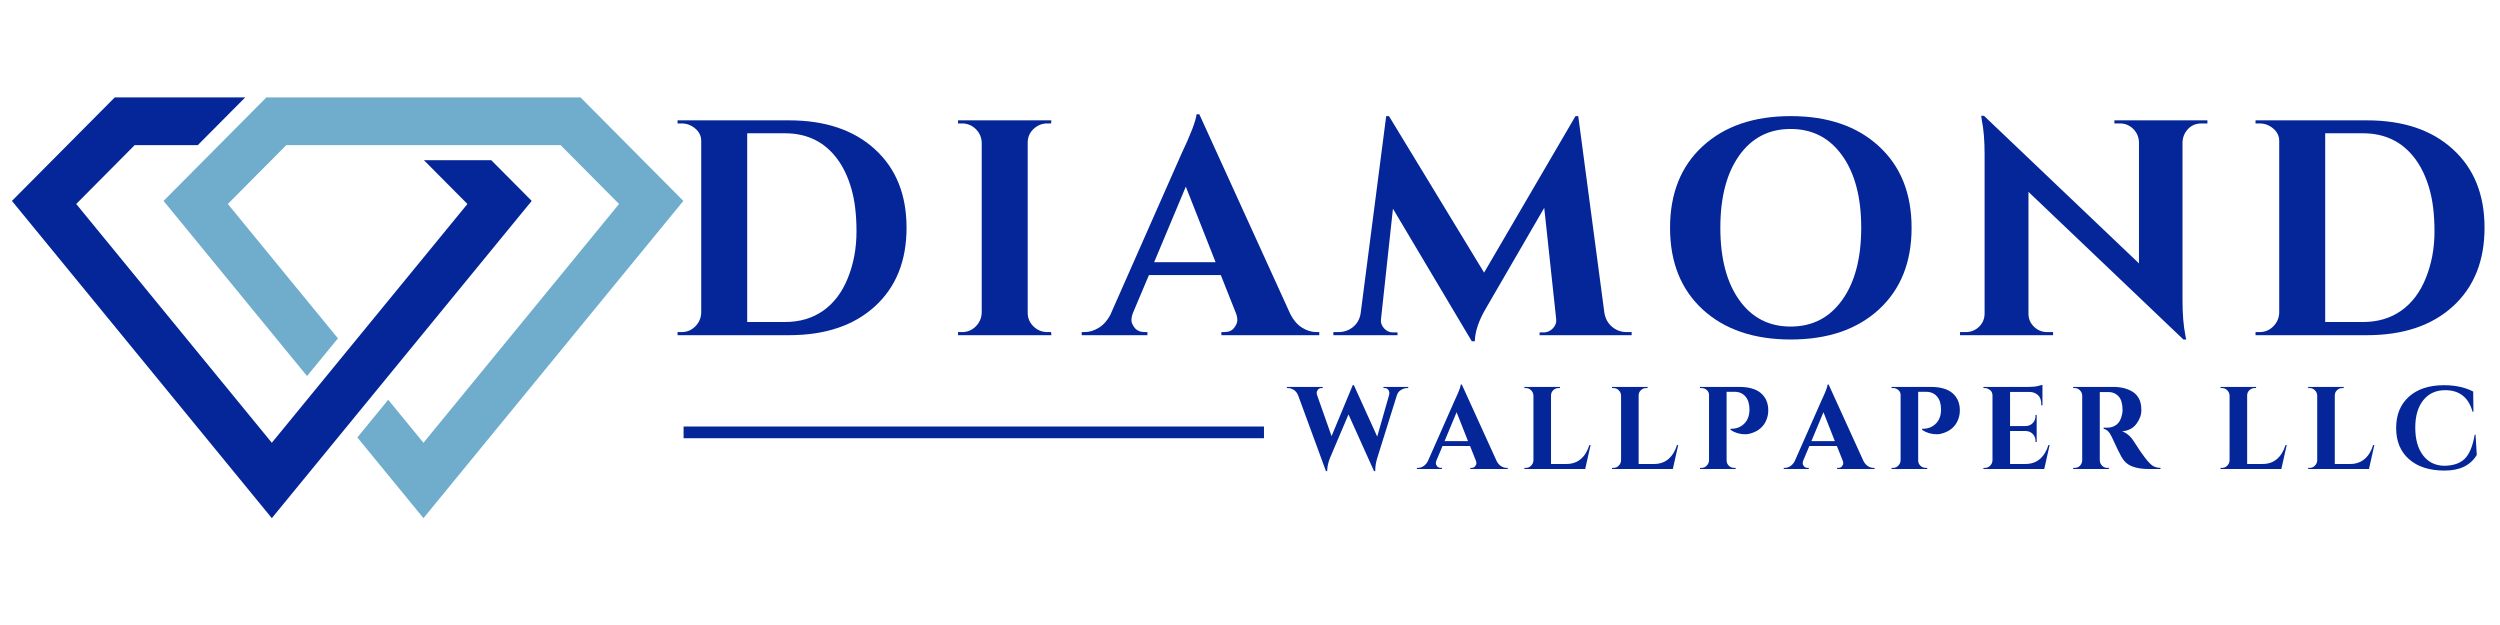
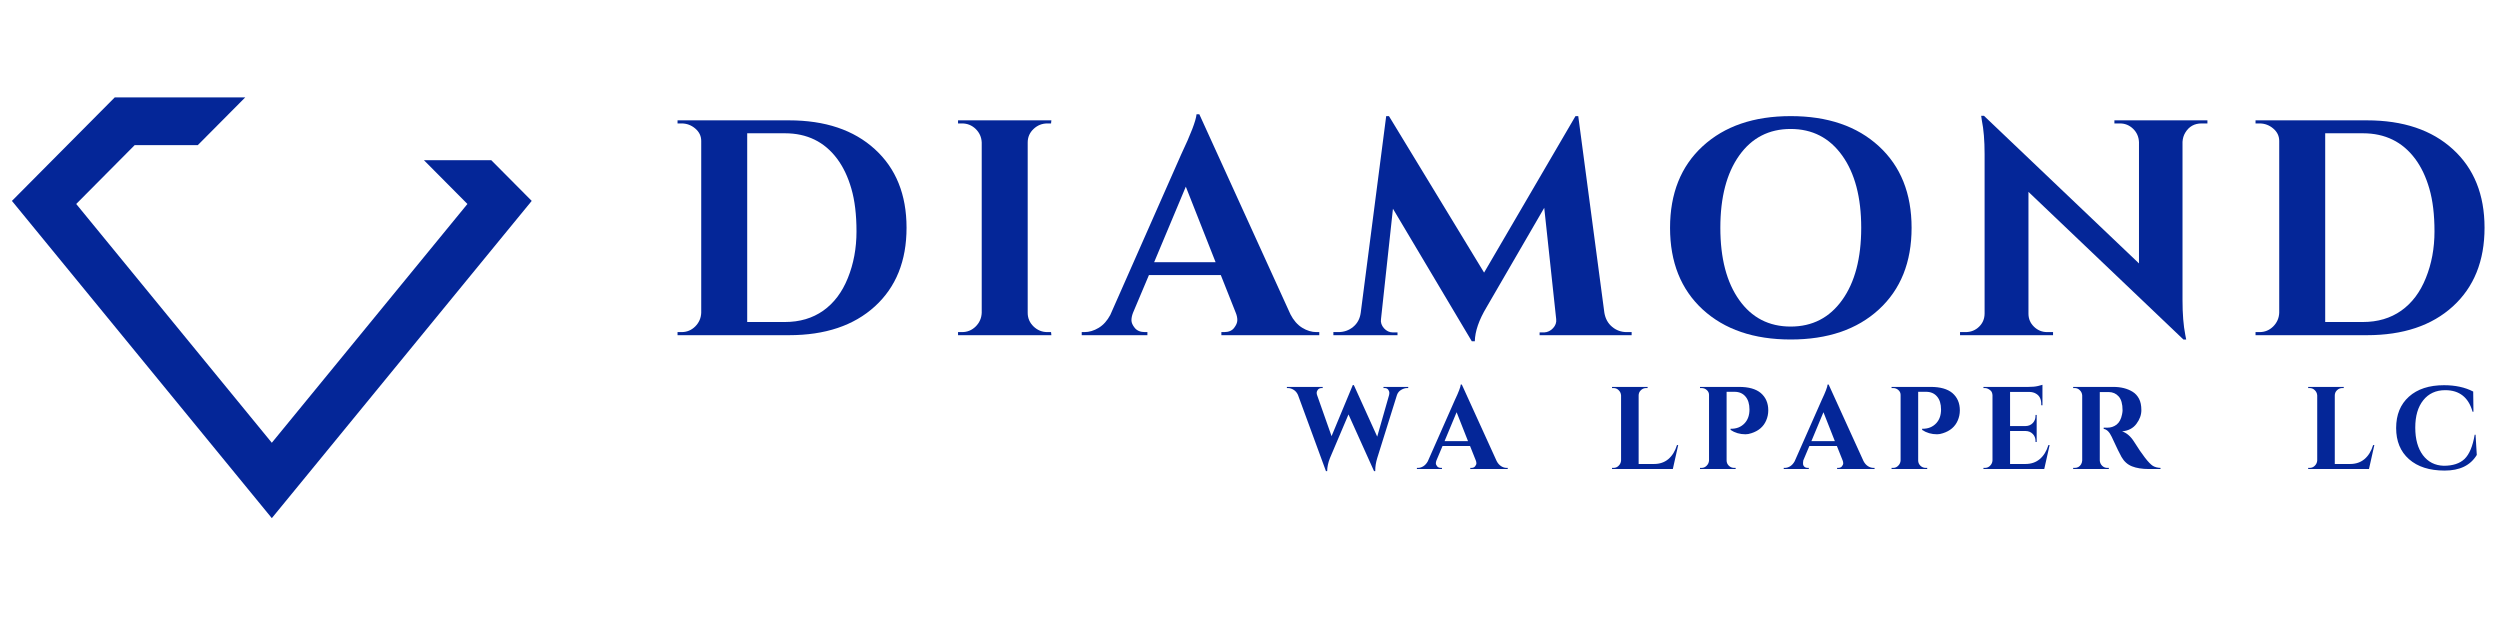
<svg xmlns="http://www.w3.org/2000/svg" width="640" zoomAndPan="magnify" viewBox="0 0 480 120" height="160" preserveAspectRatio="xMidYMid meet" version="1.0">
  <defs>
    <g />
    <clipPath id="8dbe7c11dc">
      <path d="M 31.379 18.699 L 131.203 18.699 L 131.203 99.484 L 31.379 99.484 Z M 31.379 18.699 " clip-rule="nonzero" />
    </clipPath>
    <clipPath id="f063bff145">
      <path d="M 2.289 18.699 L 102.145 18.699 L 102.145 99.484 L 2.289 99.484 Z M 2.289 18.699 " clip-rule="nonzero" />
    </clipPath>
  </defs>
  <g fill="#042698" fill-opacity="1">
    <g transform="translate(127.619, 64.356)">
      <g>
        <path d="M 23.859 -41.25 C 30.816 -41.25 36.316 -39.398 40.359 -35.703 C 44.41 -32.016 46.438 -26.988 46.438 -20.625 C 46.438 -14.258 44.41 -9.227 40.359 -5.531 C 36.316 -1.844 30.816 0 23.859 0 L 2.469 0 L 2.469 -0.594 L 3.234 -0.594 C 4.254 -0.594 5.129 -0.953 5.859 -1.672 C 6.586 -2.398 6.973 -3.273 7.016 -4.297 L 7.016 -37.297 C 7.016 -38.242 6.629 -39.039 5.859 -39.688 C 5.098 -40.332 4.223 -40.656 3.234 -40.656 L 2.469 -40.656 L 2.469 -41.25 Z M 23.094 -2.531 C 25.926 -2.531 28.375 -3.254 30.438 -4.703 C 32.5 -6.16 34.078 -8.254 35.172 -10.984 C 36.273 -13.711 36.828 -16.688 36.828 -19.906 C 36.828 -23.133 36.5 -25.875 35.844 -28.125 C 35.195 -30.383 34.285 -32.301 33.109 -33.875 C 30.672 -37.133 27.332 -38.766 23.094 -38.766 L 15.844 -38.766 L 15.844 -2.531 Z M 23.094 -2.531 " />
      </g>
    </g>
  </g>
  <g fill="#042698" fill-opacity="1">
    <g transform="translate(181.474, 64.356)">
      <g>
        <path d="M 3.234 -0.594 C 4.254 -0.594 5.129 -0.953 5.859 -1.672 C 6.586 -2.398 6.973 -3.273 7.016 -4.297 L 7.016 -37 C 6.973 -38.02 6.586 -38.883 5.859 -39.594 C 5.129 -40.301 4.254 -40.656 3.234 -40.656 L 2.469 -40.656 L 2.469 -41.25 L 20.391 -41.25 L 20.328 -40.656 L 19.625 -40.656 C 18.602 -40.656 17.719 -40.301 16.969 -39.594 C 16.219 -38.883 15.844 -38.02 15.844 -37 L 15.844 -4.297 C 15.844 -3.273 16.219 -2.398 16.969 -1.672 C 17.719 -0.953 18.602 -0.594 19.625 -0.594 L 20.328 -0.594 L 20.391 0 L 2.469 0 L 2.469 -0.594 Z M 3.234 -0.594 " />
      </g>
    </g>
  </g>
  <g fill="#042698" fill-opacity="1">
    <g transform="translate(209.285, 64.356)">
      <g>
        <path d="M 43.484 -0.594 L 44.016 -0.594 L 44.016 0 L 25.219 0 L 25.219 -0.594 L 25.75 -0.594 C 26.613 -0.594 27.25 -0.859 27.656 -1.391 C 28.07 -1.922 28.281 -2.422 28.281 -2.891 C 28.281 -3.359 28.18 -3.828 27.984 -4.297 L 25.109 -11.547 L 11.312 -11.547 L 8.25 -4.297 C 8.051 -3.785 7.953 -3.305 7.953 -2.859 C 7.953 -2.41 8.164 -1.922 8.594 -1.391 C 9.031 -0.859 9.68 -0.594 10.547 -0.594 L 11.016 -0.594 L 11.016 0 L -1.594 0 L -1.594 -0.594 L -1.062 -0.594 C -0.156 -0.594 0.75 -0.863 1.656 -1.406 C 2.562 -1.957 3.305 -2.785 3.891 -3.891 L 17.5 -34.703 C 19.344 -38.586 20.328 -41.16 20.453 -42.422 L 20.984 -42.422 L 38.484 -4 C 39.066 -2.863 39.812 -2.008 40.719 -1.438 C 41.625 -0.875 42.547 -0.594 43.484 -0.594 Z M 12.312 -14.016 L 24.109 -14.016 L 18.391 -28.516 Z M 12.312 -14.016 " />
      </g>
    </g>
  </g>
  <g fill="#042698" fill-opacity="1">
    <g transform="translate(256.54, 64.356)">
      <g>
        <path d="M 55.797 -0.594 L 56.734 -0.594 L 56.734 0 L 39.062 0 L 39.062 -0.531 L 39.953 -0.531 C 40.617 -0.57 41.188 -0.848 41.656 -1.359 C 42.125 -1.867 42.32 -2.438 42.25 -3.062 L 39.953 -24.453 L 28.875 -5.359 C 27.414 -2.922 26.664 -0.742 26.625 1.172 L 26.047 1.172 L 10.906 -24.281 L 8.609 -3.062 C 8.523 -2.438 8.719 -1.859 9.188 -1.328 C 9.664 -0.797 10.238 -0.531 10.906 -0.531 L 11.781 -0.531 L 11.781 0 L -0.531 0 L -0.531 -0.594 L 0.406 -0.594 C 1.508 -0.594 2.461 -0.926 3.266 -1.594 C 4.078 -2.258 4.562 -3.16 4.719 -4.297 L 9.609 -42.062 L 10.141 -42.062 L 28.406 -12.016 L 45.953 -42.062 L 46.484 -42.062 L 51.5 -4.297 C 51.695 -3.16 52.195 -2.258 53 -1.594 C 53.801 -0.926 54.734 -0.594 55.797 -0.594 Z M 55.797 -0.594 " />
      </g>
    </g>
  </g>
  <g fill="#042698" fill-opacity="1">
    <g transform="translate(317.759, 64.356)">
      <g>
        <path d="M 9.156 -36.281 C 13.344 -40.133 18.977 -42.062 26.062 -42.062 C 33.156 -42.062 38.797 -40.133 42.984 -36.281 C 47.172 -32.438 49.266 -27.211 49.266 -20.609 C 49.266 -14.016 47.172 -8.789 42.984 -4.938 C 38.797 -1.094 33.156 0.828 26.062 0.828 C 18.977 0.828 13.344 -1.094 9.156 -4.938 C 4.977 -8.789 2.891 -14.016 2.891 -20.609 C 2.891 -27.211 4.977 -32.438 9.156 -36.281 Z M 16.172 -6.75 C 18.586 -3.352 21.879 -1.656 26.047 -1.656 C 30.211 -1.656 33.508 -3.352 35.938 -6.75 C 38.375 -10.145 39.594 -14.77 39.594 -20.625 C 39.594 -26.477 38.375 -31.102 35.938 -34.5 C 33.508 -37.895 30.211 -39.594 26.047 -39.594 C 21.879 -39.594 18.586 -37.895 16.172 -34.5 C 13.754 -31.102 12.547 -26.477 12.547 -20.625 C 12.547 -14.77 13.754 -10.145 16.172 -6.75 Z M 16.172 -6.75 " />
      </g>
    </g>
  </g>
  <g fill="#042698" fill-opacity="1">
    <g transform="translate(374.559, 64.356)">
      <g>
        <path d="M 48.141 -40.656 C 46.766 -40.656 45.723 -40.066 45.016 -38.891 C 44.703 -38.379 44.523 -37.789 44.484 -37.125 L 44.484 -6.719 C 44.484 -4.082 44.66 -1.863 45.016 -0.062 L 45.188 0.828 L 44.656 0.828 L 14.906 -27.516 L 14.906 -4.125 C 14.906 -3.145 15.258 -2.312 15.969 -1.625 C 16.676 -0.938 17.52 -0.594 18.5 -0.594 L 19.625 -0.594 L 19.625 0 L 1.766 0 L 1.766 -0.594 L 2.828 -0.594 C 3.848 -0.594 4.711 -0.938 5.422 -1.625 C 6.129 -2.312 6.484 -3.164 6.484 -4.188 L 6.484 -34.766 C 6.484 -37.359 6.305 -39.52 5.953 -41.25 L 5.828 -42.125 L 6.359 -42.125 L 36.125 -13.781 L 36.125 -37.062 C 36.082 -38.082 35.707 -38.938 35 -39.625 C 34.289 -40.312 33.445 -40.656 32.469 -40.656 L 31.406 -40.656 L 31.406 -41.25 L 49.266 -41.25 L 49.266 -40.656 Z M 48.141 -40.656 " />
      </g>
    </g>
  </g>
  <g fill="#042698" fill-opacity="1">
    <g transform="translate(430.594, 64.356)">
      <g>
        <path d="M 23.859 -41.25 C 30.816 -41.25 36.316 -39.398 40.359 -35.703 C 44.41 -32.016 46.438 -26.988 46.438 -20.625 C 46.438 -14.258 44.41 -9.227 40.359 -5.531 C 36.316 -1.844 30.816 0 23.859 0 L 2.469 0 L 2.469 -0.594 L 3.234 -0.594 C 4.254 -0.594 5.129 -0.953 5.859 -1.672 C 6.586 -2.398 6.973 -3.273 7.016 -4.297 L 7.016 -37.297 C 7.016 -38.242 6.629 -39.039 5.859 -39.688 C 5.098 -40.332 4.223 -40.656 3.234 -40.656 L 2.469 -40.656 L 2.469 -41.25 Z M 23.094 -2.531 C 25.926 -2.531 28.375 -3.254 30.438 -4.703 C 32.5 -6.16 34.078 -8.254 35.172 -10.984 C 36.273 -13.711 36.828 -16.688 36.828 -19.906 C 36.828 -23.133 36.5 -25.875 35.844 -28.125 C 35.195 -30.383 34.285 -32.301 33.109 -33.875 C 30.672 -37.133 27.332 -38.766 23.094 -38.766 L 15.844 -38.766 L 15.844 -2.531 Z M 23.094 -2.531 " />
      </g>
    </g>
  </g>
  <g fill="#042698" fill-opacity="1">
    <g transform="translate(247.832, 90.053)">
      <g>
        <path d="M 22.547 -15.547 L 22.344 -15.547 C 21.969 -15.547 21.586 -15.43 21.203 -15.203 C 20.816 -14.984 20.547 -14.66 20.391 -14.234 L 16.594 -2.094 C 16.344 -1.27 16.219 -0.504 16.219 0.203 C 16.219 0.273 16.219 0.344 16.219 0.406 L 15.984 0.406 L 11.078 -10.484 L 7.516 -2.094 C 7.172 -1.219 6.992 -0.383 6.984 0.406 L 6.75 0.406 L 1.375 -14.234 C 1.176 -14.672 0.895 -15 0.531 -15.219 C 0.176 -15.438 -0.188 -15.547 -0.562 -15.547 L -0.75 -15.547 L -0.75 -15.766 L 6.125 -15.766 L 6.125 -15.547 L 5.922 -15.547 C 5.609 -15.547 5.367 -15.441 5.203 -15.234 C 5.047 -15.035 4.969 -14.844 4.969 -14.656 C 4.969 -14.477 5 -14.312 5.062 -14.156 L 7.828 -6.312 L 11.906 -16.125 L 12.109 -16.109 L 16.594 -6.219 L 18.859 -14.156 C 18.898 -14.312 18.922 -14.477 18.922 -14.656 C 18.922 -14.844 18.848 -15.035 18.703 -15.234 C 18.555 -15.441 18.32 -15.547 18 -15.547 L 17.797 -15.547 L 17.797 -15.766 L 22.547 -15.766 Z M 22.547 -15.547 " />
      </g>
    </g>
  </g>
  <g fill="#042698" fill-opacity="1">
    <g transform="translate(272.654, 90.053)">
      <g>
        <path d="M 16.625 -0.219 L 16.828 -0.219 L 16.828 0 L 9.641 0 L 9.641 -0.219 L 9.844 -0.219 C 10.164 -0.219 10.406 -0.316 10.562 -0.516 C 10.727 -0.723 10.812 -0.914 10.812 -1.094 C 10.812 -1.281 10.773 -1.461 10.703 -1.641 L 9.594 -4.422 L 4.312 -4.422 L 3.141 -1.641 C 3.066 -1.453 3.031 -1.27 3.031 -1.094 C 3.031 -0.914 3.113 -0.723 3.281 -0.516 C 3.445 -0.316 3.695 -0.219 4.031 -0.219 L 4.203 -0.219 L 4.203 0 L -0.609 0 L -0.609 -0.219 L -0.406 -0.219 C -0.062 -0.219 0.281 -0.32 0.625 -0.531 C 0.969 -0.75 1.254 -1.066 1.484 -1.484 L 6.688 -13.266 C 7.395 -14.754 7.77 -15.738 7.812 -16.219 L 8.016 -16.219 L 14.703 -1.531 C 14.93 -1.094 15.219 -0.766 15.562 -0.547 C 15.906 -0.328 16.258 -0.219 16.625 -0.219 Z M 4.703 -5.359 L 9.203 -5.359 L 7.016 -10.906 Z M 4.703 -5.359 " />
      </g>
    </g>
  </g>
  <g fill="#042698" fill-opacity="1">
    <g transform="translate(291.732, 90.053)">
      <g>
-         <path d="M 1.234 -0.219 C 1.629 -0.219 1.961 -0.359 2.234 -0.641 C 2.516 -0.922 2.664 -1.254 2.688 -1.641 L 2.688 -14.125 C 2.664 -14.52 2.516 -14.852 2.234 -15.125 C 1.961 -15.406 1.629 -15.547 1.234 -15.547 L 0.953 -15.547 L 0.953 -15.766 L 7.797 -15.766 L 7.766 -15.547 L 7.5 -15.547 C 7.113 -15.547 6.773 -15.406 6.484 -15.125 C 6.203 -14.852 6.062 -14.52 6.062 -14.125 L 6.062 -0.969 L 9.016 -0.969 C 10.109 -0.969 11.023 -1.281 11.766 -1.906 C 12.516 -2.539 13.066 -3.438 13.422 -4.594 L 13.656 -4.594 L 12.625 0 L 0.953 0 L 0.953 -0.219 Z M 1.234 -0.219 " />
-       </g>
+         </g>
    </g>
  </g>
  <g fill="#042698" fill-opacity="1">
    <g transform="translate(308.557, 90.053)">
      <g>
        <path d="M 1.234 -0.219 C 1.629 -0.219 1.961 -0.359 2.234 -0.641 C 2.516 -0.922 2.664 -1.254 2.688 -1.641 L 2.688 -14.125 C 2.664 -14.52 2.516 -14.852 2.234 -15.125 C 1.961 -15.406 1.629 -15.547 1.234 -15.547 L 0.953 -15.547 L 0.953 -15.766 L 7.797 -15.766 L 7.766 -15.547 L 7.5 -15.547 C 7.113 -15.547 6.773 -15.406 6.484 -15.125 C 6.203 -14.852 6.062 -14.52 6.062 -14.125 L 6.062 -0.969 L 9.016 -0.969 C 10.109 -0.969 11.023 -1.281 11.766 -1.906 C 12.516 -2.539 13.066 -3.438 13.422 -4.594 L 13.656 -4.594 L 12.625 0 L 0.953 0 L 0.953 -0.219 Z M 1.234 -0.219 " />
      </g>
    </g>
  </g>
  <g fill="#042698" fill-opacity="1">
    <g transform="translate(325.383, 90.053)">
      <g>
        <path d="M 14.125 -11.266 C 14.125 -10.578 13.988 -9.926 13.719 -9.312 C 13.207 -8.125 12.258 -7.312 10.875 -6.875 C 10.477 -6.738 10.102 -6.672 9.75 -6.672 C 8.688 -6.672 7.734 -6.945 6.891 -7.5 L 6.891 -7.734 C 8.016 -7.703 8.926 -8.066 9.625 -8.828 C 10.219 -9.492 10.516 -10.359 10.516 -11.422 C 10.516 -12.504 10.254 -13.344 9.734 -13.938 C 9.223 -14.531 8.523 -14.828 7.641 -14.828 L 6.125 -14.828 L 6.125 -1.641 C 6.125 -1.254 6.266 -0.922 6.547 -0.641 C 6.836 -0.359 7.18 -0.219 7.578 -0.219 L 7.859 -0.219 L 7.859 0 L 1.016 0 L 1.016 -0.219 L 1.312 -0.219 C 1.695 -0.219 2.023 -0.359 2.297 -0.641 C 2.578 -0.922 2.727 -1.254 2.75 -1.641 L 2.75 -14.234 C 2.75 -14.609 2.602 -14.922 2.312 -15.172 C 2.031 -15.422 1.695 -15.547 1.312 -15.547 L 1.016 -15.547 L 1.016 -15.766 L 8.547 -15.766 C 10.367 -15.766 11.75 -15.375 12.688 -14.594 C 13.645 -13.77 14.125 -12.66 14.125 -11.266 Z M 14.125 -11.266 " />
      </g>
    </g>
  </g>
  <g fill="#042698" fill-opacity="1">
    <g transform="translate(343.087, 90.053)">
      <g>
-         <path d="M 16.625 -0.219 L 16.828 -0.219 L 16.828 0 L 9.641 0 L 9.641 -0.219 L 9.844 -0.219 C 10.164 -0.219 10.406 -0.316 10.562 -0.516 C 10.727 -0.723 10.812 -0.914 10.812 -1.094 C 10.812 -1.281 10.773 -1.461 10.703 -1.641 L 9.594 -4.422 L 4.312 -4.422 L 3.141 -1.641 C 3.066 -1.453 3.031 -1.27 3.031 -1.094 C 3.031 -0.914 3.113 -0.723 3.281 -0.516 C 3.445 -0.316 3.695 -0.219 4.031 -0.219 L 4.203 -0.219 L 4.203 0 L -0.609 0 L -0.609 -0.219 L -0.406 -0.219 C -0.062 -0.219 0.281 -0.32 0.625 -0.531 C 0.969 -0.75 1.254 -1.066 1.484 -1.484 L 6.688 -13.266 C 7.395 -14.754 7.77 -15.738 7.812 -16.219 L 8.016 -16.219 L 14.703 -1.531 C 14.93 -1.094 15.219 -0.766 15.562 -0.547 C 15.906 -0.328 16.258 -0.219 16.625 -0.219 Z M 4.703 -5.359 L 9.203 -5.359 L 7.016 -10.906 Z M 4.703 -5.359 " />
+         <path d="M 16.625 -0.219 L 16.828 -0.219 L 16.828 0 L 9.641 0 L 9.641 -0.219 L 9.844 -0.219 C 10.164 -0.219 10.406 -0.316 10.562 -0.516 C 10.727 -0.723 10.812 -0.914 10.812 -1.094 C 10.812 -1.281 10.773 -1.461 10.703 -1.641 L 9.594 -4.422 L 4.312 -4.422 L 3.141 -1.641 C 3.031 -0.914 3.113 -0.723 3.281 -0.516 C 3.445 -0.316 3.695 -0.219 4.031 -0.219 L 4.203 -0.219 L 4.203 0 L -0.609 0 L -0.609 -0.219 L -0.406 -0.219 C -0.062 -0.219 0.281 -0.32 0.625 -0.531 C 0.969 -0.75 1.254 -1.066 1.484 -1.484 L 6.688 -13.266 C 7.395 -14.754 7.77 -15.738 7.812 -16.219 L 8.016 -16.219 L 14.703 -1.531 C 14.93 -1.094 15.219 -0.766 15.562 -0.547 C 15.906 -0.328 16.258 -0.219 16.625 -0.219 Z M 4.703 -5.359 L 9.203 -5.359 L 7.016 -10.906 Z M 4.703 -5.359 " />
      </g>
    </g>
  </g>
  <g fill="#042698" fill-opacity="1">
    <g transform="translate(362.165, 90.053)">
      <g>
        <path d="M 14.125 -11.266 C 14.125 -10.578 13.988 -9.926 13.719 -9.312 C 13.207 -8.125 12.258 -7.312 10.875 -6.875 C 10.477 -6.738 10.102 -6.672 9.75 -6.672 C 8.688 -6.672 7.734 -6.945 6.891 -7.5 L 6.891 -7.734 C 8.016 -7.703 8.926 -8.066 9.625 -8.828 C 10.219 -9.492 10.516 -10.359 10.516 -11.422 C 10.516 -12.504 10.254 -13.344 9.734 -13.938 C 9.223 -14.531 8.523 -14.828 7.641 -14.828 L 6.125 -14.828 L 6.125 -1.641 C 6.125 -1.254 6.266 -0.922 6.547 -0.641 C 6.836 -0.359 7.18 -0.219 7.578 -0.219 L 7.859 -0.219 L 7.859 0 L 1.016 0 L 1.016 -0.219 L 1.312 -0.219 C 1.695 -0.219 2.023 -0.359 2.297 -0.641 C 2.578 -0.922 2.727 -1.254 2.75 -1.641 L 2.75 -14.234 C 2.75 -14.609 2.602 -14.922 2.312 -15.172 C 2.031 -15.422 1.695 -15.547 1.312 -15.547 L 1.016 -15.547 L 1.016 -15.766 L 8.547 -15.766 C 10.367 -15.766 11.75 -15.375 12.688 -14.594 C 13.645 -13.77 14.125 -12.66 14.125 -11.266 Z M 14.125 -11.266 " />
      </g>
    </g>
  </g>
  <g fill="#042698" fill-opacity="1">
    <g transform="translate(379.87, 90.053)">
      <g>
        <path d="M 1.234 -0.219 C 1.629 -0.219 1.961 -0.359 2.234 -0.641 C 2.516 -0.922 2.664 -1.254 2.688 -1.641 L 2.688 -14.188 C 2.656 -14.582 2.539 -14.867 2.344 -15.047 C 1.977 -15.379 1.609 -15.547 1.234 -15.547 L 0.953 -15.547 L 0.953 -15.766 L 9.578 -15.766 C 10.316 -15.766 10.926 -15.82 11.406 -15.938 C 11.883 -16.051 12.176 -16.129 12.281 -16.172 L 12.281 -12.234 L 12.047 -12.25 L 12.047 -12.5 C 12.047 -13.438 11.703 -14.098 11.016 -14.484 C 10.68 -14.68 10.289 -14.785 9.844 -14.797 L 6.062 -14.797 L 6.062 -8.25 L 9.031 -8.25 C 9.594 -8.258 10.051 -8.445 10.406 -8.812 C 10.77 -9.188 10.953 -9.645 10.953 -10.188 L 10.953 -10.391 L 11.172 -10.391 L 11.172 -5.188 L 10.953 -5.188 L 10.953 -5.359 C 10.953 -5.922 10.773 -6.379 10.422 -6.734 C 10.066 -7.098 9.617 -7.285 9.078 -7.297 L 6.062 -7.297 L 6.062 -0.969 L 9.016 -0.969 C 10.109 -0.969 11.023 -1.281 11.766 -1.906 C 12.516 -2.539 13.066 -3.438 13.422 -4.594 L 13.656 -4.594 L 12.625 0 L 0.953 0 L 0.953 -0.219 Z M 1.234 -0.219 " />
      </g>
    </g>
  </g>
  <g fill="#042698" fill-opacity="1">
    <g transform="translate(397.033, 90.053)">
      <g>
        <path d="M 7.172 -14.781 L 6.203 -14.781 C 6.172 -14.781 6.145 -14.781 6.125 -14.781 L 6.125 -1.641 C 6.145 -1.254 6.289 -0.922 6.562 -0.641 C 6.844 -0.359 7.18 -0.219 7.578 -0.219 L 7.859 -0.219 L 7.859 0 L 1.016 0 L 1.016 -0.219 L 1.312 -0.219 C 1.852 -0.219 2.266 -0.453 2.547 -0.922 C 2.66 -1.129 2.727 -1.363 2.75 -1.625 L 2.75 -14.125 C 2.727 -14.52 2.578 -14.852 2.297 -15.125 C 2.023 -15.406 1.695 -15.547 1.312 -15.547 L 1.016 -15.547 L 1.016 -15.766 L 8.734 -15.766 C 10.191 -15.766 11.426 -15.453 12.438 -14.828 C 12.945 -14.516 13.352 -14.07 13.656 -13.5 C 13.957 -12.938 14.109 -12.203 14.109 -11.297 C 14.109 -10.391 13.789 -9.516 13.156 -8.672 C 12.531 -7.828 11.613 -7.348 10.406 -7.234 C 11.281 -6.941 12.047 -6.281 12.703 -5.25 C 14.328 -2.656 15.531 -1.109 16.312 -0.609 C 16.707 -0.367 17.195 -0.238 17.781 -0.219 L 17.781 0 L 15.562 0 C 14.258 0 13.176 -0.172 12.312 -0.516 C 11.445 -0.859 10.77 -1.469 10.281 -2.344 C 9.988 -2.844 9.363 -4.129 8.406 -6.203 C 7.977 -7.117 7.469 -7.617 6.875 -7.703 L 6.875 -7.938 L 7.578 -7.938 C 8.242 -7.938 8.836 -8.133 9.359 -8.531 C 9.879 -8.938 10.227 -9.598 10.406 -10.516 C 10.469 -10.836 10.5 -11.086 10.5 -11.266 C 10.5 -12.492 10.25 -13.383 9.75 -13.938 C 9.258 -14.488 8.625 -14.77 7.844 -14.781 C 7.688 -14.781 7.461 -14.781 7.172 -14.781 Z M 7.172 -14.781 " />
      </g>
    </g>
  </g>
  <g fill="#042698" fill-opacity="1">
    <g transform="translate(416.81, 90.053)">
      <g />
    </g>
  </g>
  <g fill="#042698" fill-opacity="1">
    <g transform="translate(425.391, 90.053)">
      <g>
-         <path d="M 1.234 -0.219 C 1.629 -0.219 1.961 -0.359 2.234 -0.641 C 2.516 -0.922 2.664 -1.254 2.688 -1.641 L 2.688 -14.125 C 2.664 -14.52 2.516 -14.852 2.234 -15.125 C 1.961 -15.406 1.629 -15.547 1.234 -15.547 L 0.953 -15.547 L 0.953 -15.766 L 7.797 -15.766 L 7.766 -15.547 L 7.5 -15.547 C 7.113 -15.547 6.773 -15.406 6.484 -15.125 C 6.203 -14.852 6.062 -14.52 6.062 -14.125 L 6.062 -0.969 L 9.016 -0.969 C 10.109 -0.969 11.023 -1.281 11.766 -1.906 C 12.516 -2.539 13.066 -3.438 13.422 -4.594 L 13.656 -4.594 L 12.625 0 L 0.953 0 L 0.953 -0.219 Z M 1.234 -0.219 " />
-       </g>
+         </g>
    </g>
  </g>
  <g fill="#042698" fill-opacity="1">
    <g transform="translate(442.217, 90.053)">
      <g>
        <path d="M 1.234 -0.219 C 1.629 -0.219 1.961 -0.359 2.234 -0.641 C 2.516 -0.922 2.664 -1.254 2.688 -1.641 L 2.688 -14.125 C 2.664 -14.52 2.516 -14.852 2.234 -15.125 C 1.961 -15.406 1.629 -15.547 1.234 -15.547 L 0.953 -15.547 L 0.953 -15.766 L 7.797 -15.766 L 7.766 -15.547 L 7.5 -15.547 C 7.113 -15.547 6.773 -15.406 6.484 -15.125 C 6.203 -14.852 6.062 -14.52 6.062 -14.125 L 6.062 -0.969 L 9.016 -0.969 C 10.109 -0.969 11.023 -1.281 11.766 -1.906 C 12.516 -2.539 13.066 -3.438 13.422 -4.594 L 13.656 -4.594 L 12.625 0 L 0.953 0 L 0.953 -0.219 Z M 1.234 -0.219 " />
      </g>
    </g>
  </g>
  <g fill="#042698" fill-opacity="1">
    <g transform="translate(459.043, 90.053)">
      <g>
        <path d="M 10.312 0.297 C 7.414 0.297 5.141 -0.43 3.484 -1.891 C 1.836 -3.348 1.016 -5.344 1.016 -7.875 C 1.016 -10.414 1.832 -12.422 3.469 -13.891 C 5.102 -15.359 7.348 -16.094 10.203 -16.094 C 12.379 -16.094 14.25 -15.688 15.812 -14.875 L 15.859 -11 L 15.688 -11 C 14.914 -13.758 13.164 -15.141 10.438 -15.141 C 8.656 -15.141 7.25 -14.492 6.219 -13.203 C 5.195 -11.922 4.688 -10.172 4.688 -7.953 C 4.688 -5.734 5.176 -3.969 6.156 -2.656 C 7.145 -1.352 8.477 -0.676 10.156 -0.625 C 11.906 -0.625 13.238 -1.062 14.156 -1.938 C 15.082 -2.844 15.727 -4.391 16.094 -6.578 L 16.266 -6.578 L 16.5 -2.703 C 15.281 -0.691 13.219 0.305 10.312 0.297 Z M 10.312 0.297 " />
      </g>
    </g>
  </g>
  <g fill="#042698" fill-opacity="1">
    <g transform="translate(479.564, 90.053)">
      <g />
    </g>
  </g>
-   <path stroke-linecap="butt" transform="matrix(0.75, 0, -0, 0.75, 131.251, 81.889)" fill="none" stroke-linejoin="miter" d="M -0.002 1.502 L 148.576 1.502 " stroke="#042698" stroke-width="3" stroke-opacity="1" stroke-miterlimit="4" />
  <g clip-path="url(#8dbe7c11dc)">
-     <path fill="#70adcd" d="M 125.367 32.699 L 114.148 21.406 L 111.457 18.699 L 51.148 18.699 L 48.461 21.406 L 37.238 32.699 L 31.402 38.574 L 36.652 44.977 L 58.953 72.203 L 64.883 64.965 L 43.746 39.164 L 54.969 27.871 L 107.641 27.871 L 118.859 39.164 L 81.305 85.012 L 74.539 76.754 L 68.609 83.988 L 74.207 90.824 L 81.305 99.484 L 88.398 90.824 L 125.957 44.977 L 131.203 38.574 L 125.367 32.699 " fill-opacity="1" fill-rule="nonzero" />
-   </g>
+     </g>
  <g clip-path="url(#f063bff145)">
    <path fill="#042698" d="M 94.32 30.754 L 81.391 30.754 L 89.746 39.164 L 52.188 85.012 L 14.633 39.164 L 25.852 27.871 L 37.969 27.871 L 47.086 18.699 L 22.035 18.699 L 19.344 21.406 L 8.125 32.699 L 2.289 38.574 L 7.535 44.977 L 45.094 90.824 L 52.188 99.484 L 59.285 90.824 L 96.84 44.977 L 102.09 38.574 L 96.254 32.699 L 94.32 30.754 " fill-opacity="1" fill-rule="nonzero" />
  </g>
</svg>